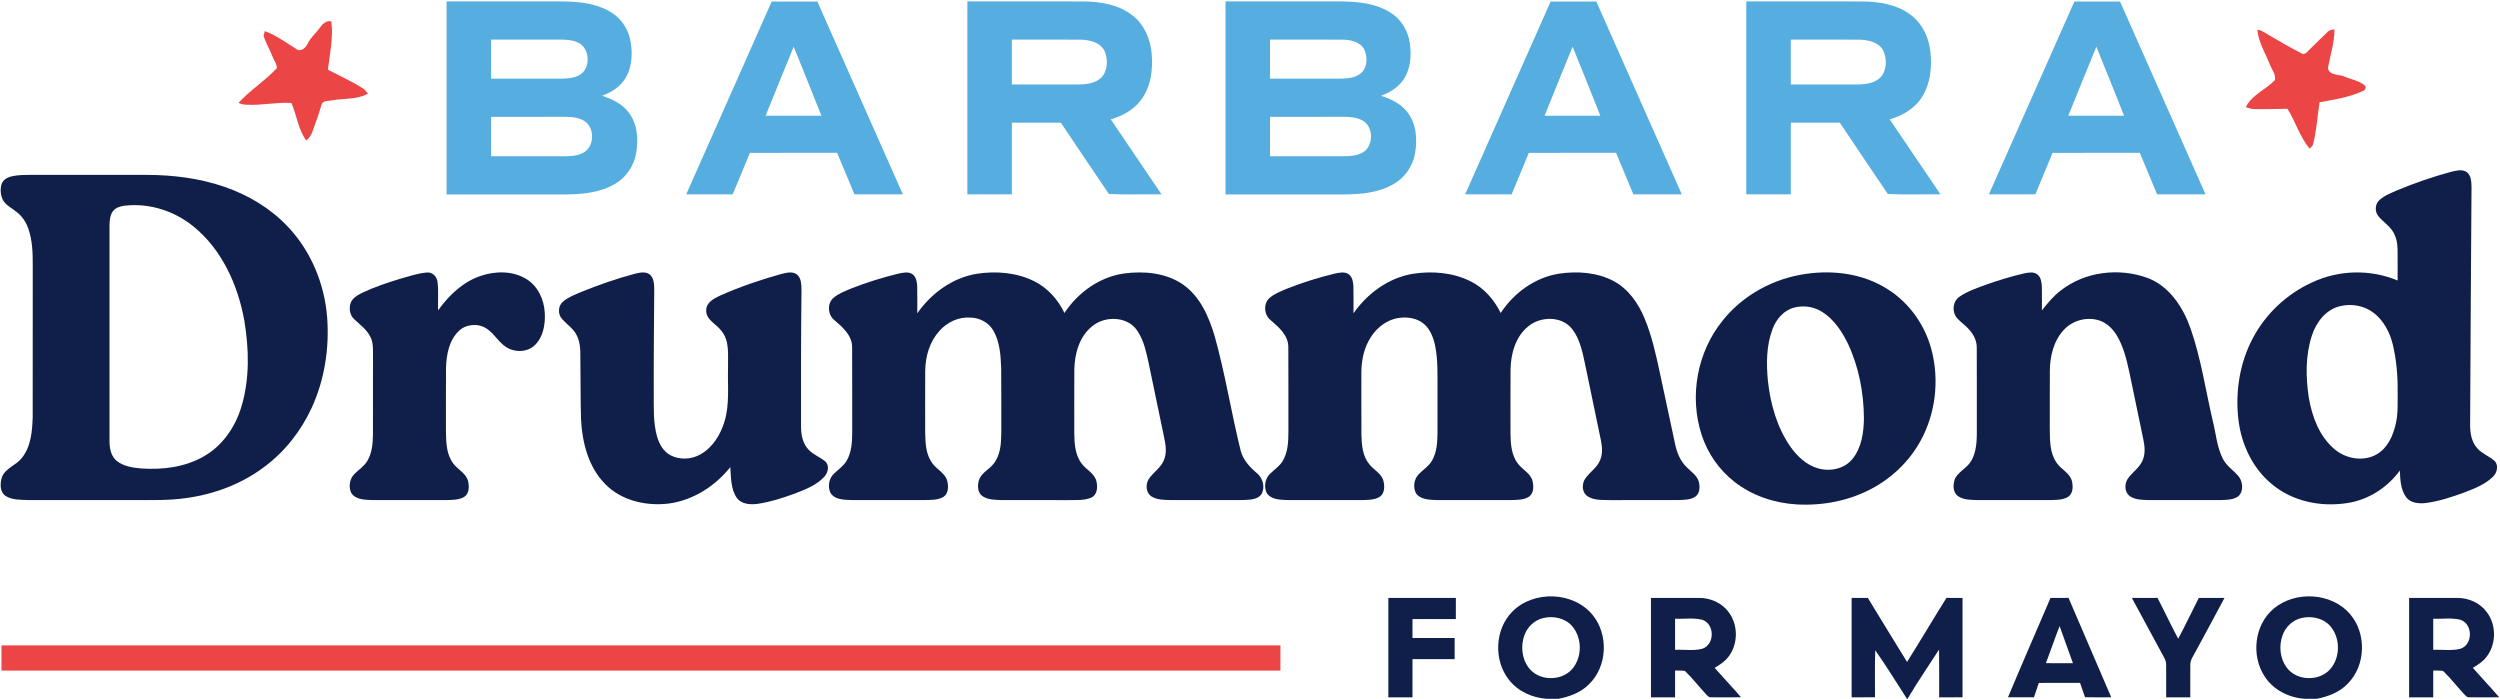
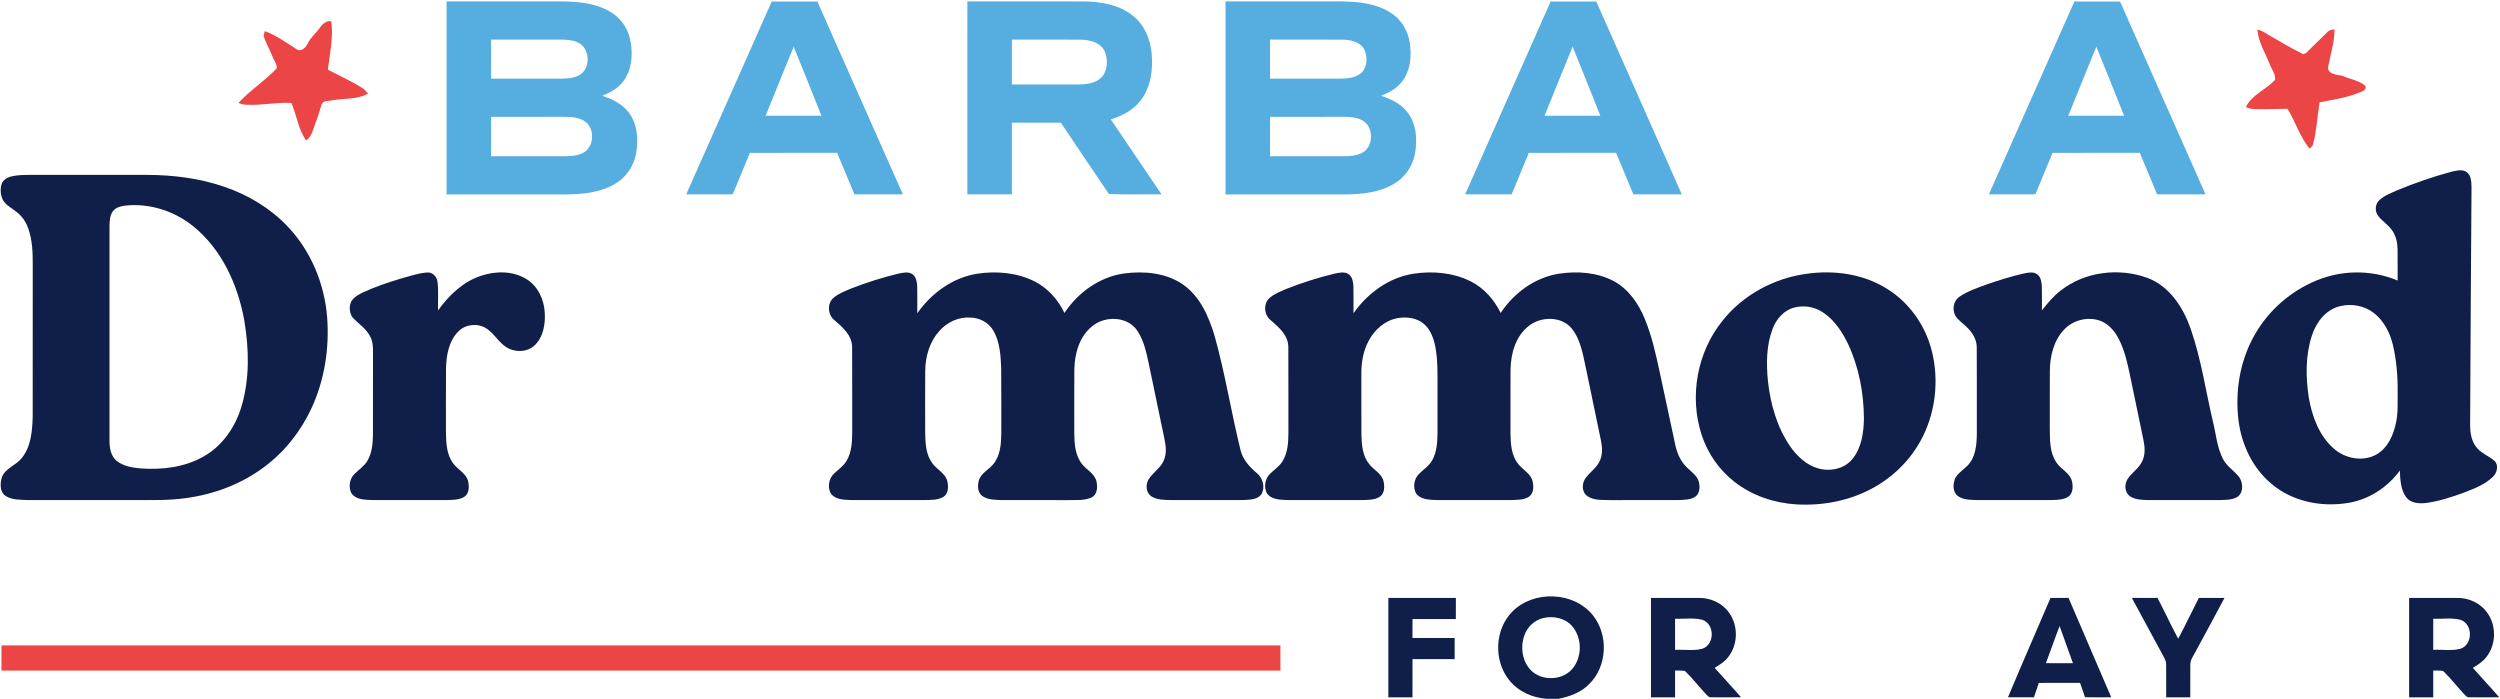
<svg xmlns="http://www.w3.org/2000/svg" width="1685pt" height="471pt" viewBox="0 0 1685 471">
  <g id="#56addfff">
    <path fill="#56addf" opacity="1.00" d=" M 301.00 0.94 C 327.00 0.95 353.00 0.92 378.99 0.96 C 390.43 1.08 402.55 2.26 412.39 8.63 C 419.36 13.04 423.96 20.65 425.16 28.76 C 426.52 37.46 425.77 47.12 420.38 54.41 C 416.83 59.34 411.39 62.45 405.81 64.57 C 412.46 66.72 419.14 69.85 423.51 75.51 C 429.68 83.32 430.43 94.04 428.71 103.51 C 427.23 111.84 422.10 119.44 414.80 123.76 C 404.70 129.86 392.54 130.98 381.00 131.05 C 354.33 131.07 327.67 131.06 301.00 131.06 C 301.00 87.69 301.00 44.31 301.00 0.94 M 331.00 26.69 C 331.00 35.46 331.00 44.23 331.00 53.00 C 346.67 53.01 362.35 52.99 378.02 53.01 C 382.05 52.99 386.26 52.75 389.94 50.92 C 398.45 46.85 398.00 32.32 389.39 28.60 C 385.53 26.79 381.16 26.70 376.98 26.68 C 361.66 26.70 346.33 26.67 331.00 26.69 M 331.00 78.76 C 331.00 87.61 331.00 96.46 331.00 105.31 C 347.33 105.32 363.66 105.30 379.98 105.32 C 384.16 105.29 388.51 105.16 392.36 103.36 C 401.04 99.66 401.36 85.21 392.97 81.02 C 389.30 79.07 385.05 78.78 380.98 78.74 C 364.32 78.76 347.66 78.74 331.00 78.76 Z" />
    <path fill="#56addf" opacity="1.00" d=" M 520.14 1.01 C 530.39 0.98 540.64 1.00 550.89 1.01 C 570.08 44.34 589.34 87.64 608.52 130.98 C 597.64 131.02 586.77 130.99 575.90 131.00 C 571.98 121.67 568.13 112.32 564.21 102.99 C 544.61 103.04 525.01 102.93 505.41 103.05 C 501.64 112.40 497.65 121.66 493.84 130.98 C 483.40 131.01 472.96 131.01 462.52 130.98 C 481.70 87.65 500.96 44.35 520.14 1.01 M 516.04 77.99 C 528.57 78.01 541.10 78.01 553.63 77.99 C 547.41 62.48 541.29 46.93 534.95 31.47 C 528.52 46.92 522.38 62.50 516.04 77.99 Z" />
    <path fill="#56addf" opacity="1.00" d=" M 652.00 0.94 C 678.00 0.96 703.99 0.90 729.99 0.97 C 741.67 1.04 754.09 3.04 763.47 10.53 C 771.24 16.62 775.38 26.32 776.22 35.99 C 777.22 46.94 775.69 58.84 768.75 67.75 C 763.82 74.24 756.33 78.18 748.65 80.44 C 760.01 97.32 771.45 114.15 782.87 130.99 C 771.05 130.84 759.19 131.33 747.41 130.76 C 736.53 114.79 725.82 98.71 715.02 82.69 C 704.01 82.69 693.01 82.68 682.00 82.69 C 682.00 98.80 682.00 114.90 682.00 131.00 C 672.00 131.00 662.00 131.00 652.00 131.00 C 652.00 87.65 652.00 44.29 652.00 0.94 M 682.00 26.69 C 682.00 36.78 682.00 46.86 682.00 56.94 C 697.36 56.92 712.71 56.97 728.07 56.92 C 733.70 56.77 740.26 55.63 743.67 50.63 C 746.65 45.88 746.68 39.53 744.50 34.46 C 741.59 28.35 734.13 26.84 728.00 26.73 C 712.67 26.63 697.33 26.71 682.00 26.69 Z" />
    <path fill="#56addf" opacity="1.00" d=" M 826.00 0.94 C 852.00 0.95 877.99 0.92 903.99 0.96 C 915.43 1.08 927.55 2.26 937.39 8.63 C 944.36 13.04 948.95 20.65 950.16 28.76 C 951.52 37.46 950.77 47.12 945.38 54.41 C 941.83 59.35 936.38 62.45 930.80 64.57 C 937.45 66.71 944.14 69.86 948.51 75.52 C 954.68 83.32 955.43 94.04 953.71 103.51 C 952.23 111.85 947.10 119.44 939.79 123.76 C 929.69 129.86 917.54 130.98 905.99 131.05 C 879.33 131.07 852.67 131.06 826.00 131.06 C 826.00 87.69 826.00 44.31 826.00 0.94 M 856.00 26.69 C 856.00 35.46 856.00 44.23 856.00 53.00 C 872.02 53.00 888.03 53.00 904.05 53.00 C 908.85 52.92 914.22 52.36 917.85 48.84 C 921.71 44.81 921.79 38.24 919.54 33.40 C 916.82 28.17 910.39 26.81 905.00 26.73 C 888.67 26.64 872.33 26.71 856.00 26.69 M 856.00 78.76 C 856.00 87.61 856.00 96.46 856.00 105.31 C 872.33 105.32 888.65 105.30 904.98 105.32 C 909.15 105.29 913.51 105.16 917.36 103.36 C 926.04 99.66 926.36 85.21 917.97 81.01 C 914.30 79.07 910.05 78.78 905.98 78.74 C 889.32 78.76 872.66 78.74 856.00 78.76 Z" />
    <path fill="#56addf" opacity="1.00" d=" M 1045.14 1.01 C 1055.39 0.99 1065.64 1.00 1075.89 1.01 C 1095.08 44.34 1114.34 87.64 1133.52 130.98 C 1122.64 131.02 1111.77 130.99 1100.90 131.00 C 1096.98 121.67 1093.13 112.32 1089.21 102.99 C 1069.61 103.04 1050.01 102.93 1030.41 103.05 C 1026.63 112.40 1022.65 121.66 1018.83 130.98 C 1008.40 131.01 997.96 131.01 987.52 130.98 C 1006.70 87.65 1025.96 44.35 1045.14 1.01 M 1041.04 77.99 C 1053.57 78.01 1066.10 78.01 1078.63 77.99 C 1072.41 62.48 1066.29 46.92 1059.95 31.47 C 1053.52 46.92 1047.38 62.50 1041.04 77.99 Z" />
-     <path fill="#56addf" opacity="1.00" d=" M 1177.00 0.94 C 1203.00 0.96 1229.00 0.90 1254.99 0.97 C 1266.45 1.05 1278.58 2.95 1287.91 10.09 C 1295.71 15.93 1300.09 25.40 1301.10 34.95 C 1302.19 45.08 1301.19 55.94 1295.79 64.81 C 1291.01 72.89 1282.48 77.91 1273.65 80.44 C 1285.01 97.32 1296.45 114.15 1307.87 130.99 C 1296.05 130.84 1284.19 131.34 1272.40 130.76 C 1261.53 114.79 1250.82 98.71 1240.02 82.69 C 1229.01 82.69 1218.01 82.68 1207.00 82.69 C 1207.00 98.80 1207.00 114.90 1207.00 131.00 C 1197.00 131.00 1187.00 131.00 1177.00 131.00 C 1177.00 87.65 1177.00 44.29 1177.00 0.94 M 1207.00 26.69 C 1207.00 36.78 1207.00 46.86 1207.00 56.94 C 1222.36 56.92 1237.72 56.97 1253.07 56.92 C 1258.71 56.77 1265.26 55.63 1268.68 50.63 C 1271.65 45.88 1271.67 39.53 1269.50 34.46 C 1266.59 28.35 1259.13 26.84 1253.00 26.73 C 1237.67 26.63 1222.33 26.71 1207.00 26.69 Z" />
    <path fill="#56addf" opacity="1.00" d=" M 1398.14 1.01 C 1408.39 0.99 1418.64 1.00 1428.89 1.01 C 1448.08 44.34 1467.34 87.64 1486.52 130.98 C 1475.64 131.02 1464.77 130.99 1453.90 131.00 C 1449.98 121.67 1446.12 112.32 1442.21 102.99 C 1422.61 103.04 1403.01 102.93 1383.41 103.05 C 1379.63 112.40 1375.65 121.66 1371.84 130.98 C 1361.40 131.01 1350.96 131.01 1340.52 130.98 C 1359.70 87.65 1378.96 44.35 1398.14 1.01 M 1394.04 77.99 C 1406.57 78.01 1419.10 78.01 1431.63 77.99 C 1425.41 62.48 1419.29 46.93 1412.95 31.47 C 1406.52 46.92 1400.38 62.50 1394.04 77.99 Z" />
  </g>
  <g id="#eb4545ff">
    <path fill="#eb4545" opacity="1.00" d=" M 215.17 19.18 C 217.11 16.57 219.67 13.52 223.32 14.42 C 224.76 25.36 222.27 36.17 221.00 46.98 C 228.83 51.10 236.96 54.71 244.44 59.48 C 245.93 60.37 246.97 61.77 248.03 63.10 C 240.65 67.27 231.89 66.13 223.84 67.64 C 221.39 68.19 217.59 67.55 216.69 70.57 C 215.51 74.39 214.44 78.26 212.97 81.99 C 211.17 86.40 210.52 91.71 206.36 94.67 C 201.00 87.15 199.99 77.74 196.42 69.41 C 186.27 68.74 176.19 71.19 166.03 70.58 C 164.18 70.63 162.42 70.04 160.73 69.36 C 168.54 60.75 178.66 54.52 186.55 45.99 C 186.74 43.08 184.61 40.77 183.69 38.15 C 181.88 33.36 179.12 28.96 177.65 24.05 C 177.86 23.28 178.28 21.73 178.49 20.96 C 186.23 23.83 192.90 28.75 199.82 33.12 C 202.88 35.30 205.99 32.06 207.35 29.46 C 209.12 25.43 212.72 22.74 215.17 19.18 Z" />
    <path fill="#eb4545" opacity="1.00" d=" M 1568.64 21.67 C 1569.81 20.20 1571.70 20.07 1573.44 19.75 C 1573.49 28.38 1570.76 36.63 1569.18 45.00 C 1568.50 50.21 1575.29 50.33 1578.84 51.06 C 1583.70 53.44 1589.50 53.98 1593.75 57.51 C 1595.40 58.68 1593.99 60.98 1592.45 61.42 C 1583.30 65.64 1573.21 67.08 1563.39 68.94 C 1561.88 78.33 1561.42 87.92 1559.04 97.16 C 1558.74 98.51 1557.54 99.28 1556.64 100.18 C 1550.04 92.18 1547.21 82.02 1541.76 73.32 C 1534.16 73.41 1526.57 73.66 1518.98 73.53 C 1517.12 73.47 1515.40 72.70 1513.67 72.21 C 1517.73 63.78 1527.31 60.49 1533.37 53.85 C 1533.93 50.08 1531.07 46.65 1529.76 43.21 C 1526.74 35.58 1522.12 28.35 1521.45 20.00 C 1524.62 20.45 1527.19 22.50 1529.91 24.05 C 1536.94 28.20 1544.03 32.26 1551.28 36.02 C 1552.52 36.88 1554.10 36.04 1555.02 35.06 C 1559.44 30.48 1564.13 26.17 1568.64 21.67 Z" />
    <path fill="#eb4545" opacity="1.00" d=" M 1.00 435.00 C 288.33 435.00 575.67 435.00 863.00 435.00 C 863.00 440.67 863.00 446.33 863.00 452.00 C 575.67 452.00 288.33 452.00 1.00 452.00 C 1.00 446.33 1.00 440.67 1.00 435.00 Z" />
  </g>
  <g id="#0f1f49ff">
    <path fill="#0f1f49" opacity="1.00" d=" M 1651.79 115.87 C 1655.15 115.10 1659.01 113.87 1662.25 115.77 C 1665.56 117.95 1665.72 122.37 1665.81 125.93 C 1665.36 179.29 1665.19 232.65 1664.87 286.01 C 1664.80 291.70 1665.74 297.88 1669.76 302.22 C 1672.95 305.87 1677.77 307.42 1681.31 310.65 C 1684.29 313.55 1683.04 318.64 1680.31 321.28 C 1674.96 326.54 1667.77 329.27 1660.90 331.95 C 1652.51 335.00 1643.95 337.86 1635.07 339.02 C 1630.43 339.57 1624.88 339.17 1621.80 335.19 C 1617.99 330.04 1617.75 323.29 1617.51 317.14 C 1608.92 328.88 1595.75 337.27 1581.25 339.18 C 1563.66 341.76 1544.65 337.77 1530.94 326.06 C 1518.23 315.50 1510.80 299.61 1508.76 283.39 C 1506.41 264.40 1509.49 244.54 1518.58 227.61 C 1527.28 211.29 1541.49 197.99 1558.33 190.35 C 1576.27 181.89 1597.71 181.34 1616.00 189.08 C 1615.95 182.03 1616.08 174.98 1615.96 167.93 C 1615.87 163.37 1614.86 158.67 1612.07 154.97 C 1609.56 151.49 1605.84 149.15 1603.14 145.85 C 1600.46 142.75 1600.64 137.52 1603.78 134.79 C 1607.29 131.65 1611.80 130.00 1616.06 128.10 C 1627.69 123.29 1639.63 119.17 1651.79 115.87 M 1577.34 206.33 C 1567.71 208.53 1561.11 217.15 1558.22 226.16 C 1553.82 239.54 1554.05 254.01 1556.10 267.80 C 1558.29 280.67 1563.12 293.99 1573.35 302.66 C 1581.08 309.31 1593.05 311.39 1602.07 306.13 C 1609.24 301.89 1612.91 293.74 1614.67 285.91 C 1616.44 278.74 1615.95 271.32 1616.01 264.01 C 1616.12 253.36 1615.21 242.64 1612.76 232.27 C 1610.79 224.13 1606.70 216.20 1600.01 210.98 C 1593.69 206.03 1585.07 204.46 1577.34 206.33 Z" />
    <path fill="#0f1f49" opacity="1.00" d=" M 8.43 118.73 C 12.23 117.93 16.14 117.89 20.01 117.86 C 46.34 117.89 72.67 117.86 99.00 117.88 C 116.67 117.90 134.48 120.13 151.24 125.91 C 167.12 131.35 182.00 140.19 193.62 152.39 C 209.48 168.89 218.73 191.17 220.50 213.89 C 222.07 234.69 218.77 256.01 210.01 275.01 C 202.80 290.67 191.77 304.62 177.88 314.88 C 162.67 326.27 144.34 333.12 125.57 335.69 C 113.80 337.41 101.86 337.02 90.00 337.06 C 66.34 337.05 42.68 337.09 19.01 337.04 C 13.88 336.82 8.28 337.09 3.76 334.27 C -0.32 331.45 0.00 325.58 1.37 321.39 C 3.84 315.39 10.91 313.62 14.69 308.69 C 20.94 300.98 21.74 290.52 22.04 280.99 C 22.09 246.99 22.04 212.99 22.07 179.00 C 22.10 170.58 21.89 161.96 19.04 153.95 C 17.52 149.60 14.85 145.62 11.15 142.83 C 8.06 140.31 4.19 138.50 2.07 134.99 C 0.33 131.73 0.03 127.72 1.03 124.19 C 2.03 120.98 5.36 119.36 8.43 118.73 M 83.42 138.71 C 80.76 139.13 77.94 140.03 76.21 142.23 C 74.07 144.98 73.89 148.63 73.81 151.97 C 73.82 200.32 73.82 248.67 73.81 297.01 C 73.80 301.82 74.63 307.22 78.52 310.51 C 83.08 314.29 89.21 315.19 94.93 315.72 C 109.47 316.76 124.77 314.94 137.55 307.48 C 150.14 300.29 158.76 287.54 162.81 273.81 C 168.34 255.14 167.85 235.18 164.68 216.13 C 160.37 192.15 149.65 168.24 130.38 152.62 C 117.40 142.00 100.13 136.58 83.42 138.71 Z" />
    <path fill="#0f1f49" opacity="1.00" d=" M 269.98 187.82 C 275.92 186.18 281.84 184.08 288.03 183.65 C 291.71 183.42 294.57 186.65 294.90 190.13 C 295.67 196.45 295.06 202.85 295.26 209.20 C 302.51 199.09 311.96 189.98 323.98 185.96 C 333.94 182.56 345.68 182.44 354.85 188.12 C 362.63 192.90 366.78 202.05 367.18 210.96 C 367.60 218.56 366.21 227.02 360.54 232.56 C 355.47 237.59 346.93 237.68 341.12 233.92 C 335.88 230.53 332.98 224.58 327.68 221.28 C 322.01 217.70 313.99 218.44 309.17 223.16 C 302.55 229.53 300.87 239.23 300.62 248.03 C 300.49 262.35 300.59 276.67 300.57 290.99 C 300.67 298.32 300.90 306.36 305.54 312.45 C 308.63 316.62 314.24 318.99 315.51 324.39 C 316.32 327.95 316.31 332.65 312.89 334.89 C 309.03 337.20 304.33 336.92 300.00 337.06 C 283.32 337.03 266.64 337.12 249.97 337.02 C 245.35 336.81 239.53 336.63 236.76 332.28 C 234.74 328.05 235.63 322.39 239.16 319.19 C 242.03 316.39 245.54 314.14 247.60 310.61 C 250.75 305.32 251.27 298.99 251.37 292.98 C 251.39 274.32 251.34 255.66 251.40 237.00 C 251.43 233.46 251.18 229.76 249.40 226.61 C 246.95 221.90 242.54 218.77 238.79 215.19 C 235.80 212.50 235.07 208.03 236.30 204.33 C 237.54 200.76 241.13 198.89 244.28 197.27 C 252.54 193.36 261.25 190.49 269.98 187.82 Z" />
-     <path fill="#0f1f49" opacity="1.00" d=" M 427.69 184.56 C 431.01 183.78 435.01 182.73 437.98 185.04 C 440.80 187.45 440.87 191.51 440.96 194.93 C 440.81 218.29 440.54 241.64 440.63 265.00 C 440.71 274.74 440.16 284.71 442.85 294.19 C 444.31 299.30 447.17 304.42 452.06 306.93 C 458.33 310.08 466.15 309.72 472.19 306.19 C 480.37 301.57 485.57 293.04 488.26 284.25 C 491.90 272.51 490.35 260.08 490.69 248.00 C 490.48 239.56 492.03 229.88 486.14 222.88 C 482.75 218.31 475.66 215.57 475.98 208.99 C 476.06 203.81 481.21 201.19 485.28 199.26 C 498.39 193.41 512.03 188.77 525.84 184.86 C 529.46 184.01 533.75 182.54 537.09 184.96 C 540.30 187.60 540.11 192.21 540.20 195.99 C 539.86 226.67 539.83 257.35 539.90 288.02 C 539.94 293.37 541.15 299.08 544.97 303.06 C 548.09 306.45 552.60 307.99 556.10 310.89 C 559.34 313.61 558.08 318.74 555.47 321.46 C 550.16 327.12 542.72 329.95 535.64 332.68 C 527.56 335.63 519.30 338.31 510.77 339.57 C 505.81 340.26 499.72 339.94 496.54 335.47 C 492.45 329.45 492.78 321.80 492.22 314.85 C 481.94 327.72 467.07 337.26 450.57 339.41 C 435.40 341.21 418.72 337.44 407.82 326.18 C 396.62 314.78 392.43 298.41 391.62 282.86 C 391.24 269.92 391.35 256.96 391.19 244.00 C 391.08 237.82 391.64 231.19 388.50 225.59 C 386.27 221.29 382.06 218.64 378.92 215.11 C 375.89 211.93 375.99 206.26 379.37 203.38 C 382.93 200.27 387.46 198.64 391.73 196.77 C 403.47 192.03 415.45 187.82 427.69 184.56 Z" />
    <path fill="#0f1f49" opacity="1.00" d=" M 573.56 194.51 C 583.87 190.45 594.46 187.12 605.23 184.50 C 608.43 183.85 612.18 182.79 615.09 184.89 C 617.56 186.74 618.04 190.08 618.20 192.96 C 618.37 199.02 618.18 205.09 618.26 211.15 C 627.68 197.68 641.94 187.22 658.38 184.52 C 671.44 182.51 685.41 183.67 697.33 189.68 C 706.27 194.17 713.12 202.02 717.45 210.94 C 726.52 197.18 741.01 186.72 757.52 184.33 C 771.00 182.52 785.78 183.83 797.26 191.71 C 808.85 199.75 814.70 213.31 818.64 226.37 C 825.79 251.87 829.86 278.11 836.22 303.79 C 837.87 310.02 842.33 314.85 847.13 318.89 C 851.23 322.21 852.89 328.55 850.16 333.20 C 847.37 336.87 842.21 336.79 838.05 337.02 C 821.70 337.11 805.35 337.04 789.01 337.06 C 784.72 336.90 780.11 337.00 776.31 334.73 C 772.36 332.40 771.93 326.70 774.17 323.05 C 777.05 318.45 782.16 315.56 784.33 310.46 C 786.55 305.62 785.77 300.11 784.68 295.08 C 781.14 278.28 777.67 261.46 774.18 244.65 C 772.61 237.50 771.09 230.11 767.13 223.84 C 760.92 213.07 744.95 212.41 735.99 220.00 C 727.46 226.91 724.30 238.36 724.11 248.95 C 724.00 263.30 724.08 277.66 724.07 292.01 C 724.16 299.12 724.61 306.94 729.26 312.73 C 732.31 316.67 737.57 319.03 738.93 324.16 C 739.97 328.09 739.69 333.56 735.41 335.44 C 730.57 337.50 725.13 336.92 720.00 337.07 C 704.99 337.04 689.99 337.09 674.98 337.05 C 670.52 336.88 665.57 336.96 661.84 334.13 C 658.76 331.66 658.81 327.14 659.78 323.66 C 661.36 318.70 666.60 316.52 669.64 312.64 C 674.28 306.89 674.79 299.10 674.87 292.02 C 674.83 277.34 674.97 262.65 674.79 247.98 C 674.46 239.36 673.89 230.24 669.40 222.64 C 666.27 217.27 660.17 214.17 654.06 214.06 C 646.12 213.45 638.30 217.19 633.10 223.08 C 626.55 230.39 623.66 240.35 623.60 250.03 C 623.52 264.02 623.56 278.00 623.58 291.98 C 623.70 299.00 624.10 306.66 628.55 312.45 C 631.62 316.63 637.24 318.99 638.51 324.38 C 639.32 327.95 639.31 332.66 635.89 334.89 C 632.03 337.20 627.32 336.92 623.00 337.06 C 606.32 337.03 589.64 337.12 572.96 337.02 C 568.34 336.81 562.53 336.63 559.76 332.27 C 557.74 328.04 558.63 322.38 562.16 319.19 C 565.03 316.39 568.54 314.14 570.60 310.61 C 574.08 304.73 574.36 297.65 574.39 291.00 C 574.32 271.99 574.46 252.97 574.33 233.97 C 574.34 225.96 567.84 220.46 562.29 215.69 C 557.88 212.14 557.38 204.53 561.75 200.76 C 565.18 197.85 569.46 196.24 573.56 194.51 Z" />
    <path fill="#0f1f49" opacity="1.00" d=" M 867.56 194.51 C 877.86 190.45 888.46 187.12 899.23 184.50 C 902.42 183.85 906.17 182.79 909.08 184.89 C 911.56 186.74 912.04 190.08 912.20 192.96 C 912.37 199.02 912.18 205.09 912.26 211.15 C 921.68 197.68 935.94 187.22 952.38 184.52 C 965.44 182.51 979.41 183.67 991.33 189.69 C 1000.27 194.17 1007.12 202.02 1011.45 210.94 C 1020.38 197.42 1034.50 187.06 1050.69 184.47 C 1063.05 182.61 1076.36 183.51 1087.58 189.43 C 1097.49 194.72 1104.22 204.38 1108.43 214.56 C 1113.34 226.33 1116.07 238.84 1118.74 251.26 C 1122.16 267.22 1125.58 283.17 1128.99 299.12 C 1130.14 304.76 1132.31 310.40 1136.48 314.52 C 1139.54 317.83 1144.01 320.36 1145.10 325.06 C 1145.84 328.36 1145.67 332.60 1142.65 334.74 C 1139.24 337.01 1134.93 336.87 1131.01 337.05 C 1115.67 337.09 1100.34 337.04 1085.01 337.07 C 1079.50 336.84 1072.91 337.55 1068.64 333.33 C 1066.10 330.31 1066.34 325.59 1068.54 322.46 C 1071.36 318.39 1075.81 315.63 1078.02 311.12 C 1080.32 306.69 1079.98 301.48 1079.01 296.75 C 1075.75 281.12 1072.50 265.49 1069.26 249.86 C 1067.08 240.15 1065.79 229.59 1059.44 221.52 C 1052.36 212.81 1038.24 213.14 1029.99 220.00 C 1021.46 226.91 1018.30 238.36 1018.11 248.94 C 1018.00 263.30 1018.08 277.66 1018.07 292.01 C 1018.16 299.12 1018.61 306.94 1023.26 312.72 C 1026.31 316.67 1031.57 319.03 1032.93 324.16 C 1033.75 327.69 1033.87 332.32 1030.63 334.71 C 1026.93 337.17 1022.24 336.88 1017.99 337.06 C 1001.31 337.04 984.63 337.11 967.95 337.03 C 963.27 336.81 957.50 336.76 954.44 332.60 C 952.17 328.47 953.00 322.71 956.41 319.42 C 959.40 316.43 963.15 314.09 965.26 310.31 C 968.40 304.78 968.80 298.24 968.87 292.02 C 968.89 282.35 968.86 272.67 968.88 263.00 C 968.80 253.12 969.26 243.13 967.35 233.38 C 966.20 227.83 964.14 222.08 959.70 218.30 C 954.97 214.25 948.28 213.43 942.31 214.36 C 933.72 215.81 926.54 222.03 922.55 229.60 C 918.79 236.42 917.50 244.30 917.56 252.01 C 917.58 265.66 917.51 279.32 917.60 292.98 C 917.74 299.89 918.36 307.47 923.00 313.00 C 926.09 316.85 931.32 319.24 932.51 324.39 C 933.31 327.95 933.30 332.65 929.89 334.89 C 926.03 337.20 921.32 336.91 917.00 337.06 C 900.32 337.03 883.64 337.12 866.97 337.02 C 862.34 336.81 856.53 336.63 853.76 332.28 C 851.73 328.05 852.63 322.38 856.16 319.19 C 859.03 316.39 862.54 314.15 864.60 310.61 C 868.08 304.73 868.36 297.66 868.39 291.00 C 868.32 271.99 868.46 252.97 868.33 233.97 C 868.34 225.95 861.84 220.46 856.29 215.68 C 851.87 212.14 851.38 204.53 855.75 200.76 C 859.18 197.85 863.46 196.24 867.56 194.51 Z" />
    <path fill="#0f1f49" opacity="1.00" d=" M 1217.39 184.57 C 1236.08 181.86 1256.06 184.56 1272.17 194.86 C 1286.94 204.08 1297.59 219.28 1301.92 236.08 C 1307.17 256.46 1304.58 278.90 1294.34 297.34 C 1286.94 310.74 1275.51 321.81 1262.05 329.07 C 1246.52 337.52 1228.53 340.97 1210.95 339.97 C 1195.96 339.09 1181.03 334.12 1169.13 324.83 C 1158.75 316.82 1150.97 305.57 1146.91 293.12 C 1138.45 267.22 1143.84 237.23 1161.07 216.07 C 1174.82 198.77 1195.58 187.57 1217.39 184.57 M 1209.33 207.31 C 1202.29 209.07 1197.18 215.10 1194.72 221.70 C 1190.49 232.81 1190.45 245.03 1191.57 256.72 C 1193.28 272.38 1197.71 288.14 1206.81 301.18 C 1211.40 307.63 1217.57 313.45 1225.34 315.67 C 1233.36 318.00 1242.98 316.11 1248.45 309.48 C 1254.71 301.86 1256.16 291.55 1256.28 281.99 C 1256.17 264.71 1252.87 247.27 1245.48 231.59 C 1241.51 223.45 1236.26 215.51 1228.56 210.48 C 1222.97 206.78 1215.81 205.54 1209.33 207.31 Z" />
    <path fill="#0f1f49" opacity="1.00" d=" M 1338.83 191.78 C 1347.12 188.90 1355.52 186.27 1364.09 184.31 C 1367.02 183.72 1370.45 182.96 1373.08 184.89 C 1375.56 186.74 1376.03 190.08 1376.20 192.97 C 1376.37 198.37 1376.18 203.78 1376.25 209.19 C 1380.04 204.38 1383.96 199.59 1388.87 195.86 C 1405.15 183.01 1428.34 180.26 1447.60 187.39 C 1462.34 193.02 1471.49 207.23 1476.49 221.55 C 1483.51 241.68 1486.55 262.88 1491.38 283.58 C 1493.55 292.03 1494.14 301.04 1498.07 308.95 C 1500.61 314.20 1505.87 317.21 1509.33 321.73 C 1511.88 325.61 1512.24 332.12 1507.96 334.94 C 1504.37 337.06 1500.01 336.91 1495.99 337.06 C 1479.99 337.06 1463.98 337.08 1447.97 337.05 C 1443.76 336.90 1439.16 336.91 1435.55 334.44 C 1431.98 331.89 1431.73 326.45 1433.95 322.94 C 1436.78 318.55 1441.60 315.72 1443.84 310.89 C 1446.08 306.38 1445.65 301.15 1444.65 296.37 C 1441.46 281.14 1438.30 265.90 1435.14 250.66 C 1433.30 242.24 1431.25 233.66 1426.77 226.19 C 1424.05 221.67 1420.06 217.66 1414.96 216.00 C 1406.70 213.32 1397.08 215.83 1391.17 222.18 C 1384.15 229.56 1381.67 240.09 1381.60 250.02 C 1381.51 263.02 1381.59 276.01 1381.56 289.00 C 1381.64 296.75 1381.50 305.24 1386.13 311.88 C 1389.15 316.41 1395.16 318.75 1396.51 324.39 C 1397.31 327.95 1397.30 332.65 1393.89 334.89 C 1390.34 337.04 1386.01 336.91 1382.02 337.05 C 1365.68 337.07 1349.34 337.06 1333.01 337.06 C 1328.50 336.90 1323.54 337.08 1319.67 334.39 C 1315.87 331.56 1316.16 325.84 1318.00 321.96 C 1320.71 317.45 1326.01 315.24 1328.60 310.61 C 1333.10 302.88 1332.29 293.59 1332.38 285.00 C 1332.33 267.99 1332.45 250.97 1332.33 233.96 C 1332.30 228.67 1329.31 223.95 1325.56 220.44 C 1323.08 217.93 1319.98 215.99 1318.04 213.00 C 1315.59 208.76 1316.54 202.56 1320.85 199.87 C 1326.32 196.16 1332.69 194.08 1338.83 191.78 Z" />
    <path fill="#0f1f49" opacity="1.00" d=" M 1019.27 412.28 C 1033.52 397.71 1060.56 398.60 1073.46 414.53 C 1084.28 427.76 1083.38 449.09 1071.09 461.09 C 1065.61 466.74 1057.96 469.52 1050.39 471.00 L 1042.54 471.00 C 1032.72 470.31 1022.96 465.98 1016.91 458.03 C 1006.61 444.89 1007.48 424.22 1019.27 412.28 M 1040.35 416.51 C 1034.32 417.83 1029.33 422.57 1027.37 428.37 C 1024.90 435.41 1025.67 443.77 1030.17 449.85 C 1036.77 458.94 1051.77 459.46 1059.31 451.30 C 1066.60 443.28 1066.60 429.70 1059.32 421.68 C 1054.61 416.55 1046.98 415.00 1040.35 416.51 Z" />
-     <path fill="#0f1f49" opacity="1.00" d=" M 1532.35 410.32 C 1546.89 398.00 1571.52 399.29 1584.01 413.99 C 1595.13 426.98 1594.59 448.33 1582.58 460.58 C 1577.07 466.54 1569.19 469.49 1561.39 471.00 L 1553.54 471.00 C 1542.76 470.31 1532.09 464.99 1526.25 455.71 C 1517.17 441.74 1519.46 421.20 1532.35 410.32 M 1551.35 416.51 C 1545.32 417.83 1540.33 422.57 1538.37 428.37 C 1535.90 435.41 1536.67 443.77 1541.17 449.84 C 1547.77 458.94 1562.77 459.46 1570.31 451.30 C 1577.60 443.28 1577.60 429.71 1570.33 421.68 C 1565.61 416.55 1557.97 415.00 1551.35 416.51 Z" />
    <path fill="#0f1f49" opacity="1.00" d=" M 935.75 403.01 C 950.92 402.99 966.08 402.99 981.25 403.01 C 981.27 407.75 981.28 412.49 981.24 417.24 C 971.50 417.28 961.77 417.28 952.03 417.24 C 951.98 421.49 951.99 425.74 952.00 430.00 C 961.48 430.00 970.95 430.00 980.43 430.00 C 980.48 434.75 980.48 439.50 980.43 444.25 C 970.96 444.28 961.49 444.28 952.03 444.24 C 951.96 452.83 952.02 461.41 952.00 470.00 C 946.58 470.00 941.16 470.00 935.75 469.99 C 935.72 447.66 935.72 425.34 935.75 403.01 Z" />
    <path fill="#0f1f49" opacity="1.00" d=" M 1112.75 403.01 C 1123.52 403.00 1134.29 402.99 1145.07 402.99 C 1152.81 402.90 1160.70 406.38 1165.24 412.77 C 1171.68 421.43 1171.55 434.35 1164.83 442.83 C 1162.44 445.99 1159.03 448.13 1155.67 450.13 C 1161.52 456.79 1167.65 463.20 1173.44 469.93 C 1166.62 469.99 1159.80 470.12 1152.99 469.95 C 1151.63 470.05 1150.81 468.79 1149.94 468.01 C 1145.11 462.81 1140.76 457.15 1135.65 452.24 C 1133.45 451.86 1131.21 451.98 1129.01 451.94 C 1128.99 457.96 1129.00 463.97 1129.00 470.00 C 1123.58 470.00 1118.16 470.00 1112.75 469.99 C 1112.72 447.66 1112.72 425.34 1112.75 403.01 M 1129.00 417.01 C 1129.00 424.00 1128.99 431.00 1129.00 437.99 C 1135.10 437.68 1141.38 438.80 1147.35 437.26 C 1155.85 434.47 1155.82 420.57 1147.36 417.74 C 1141.38 416.20 1135.10 417.32 1129.00 417.01 Z" />
-     <path fill="#0f1f49" opacity="1.00" d=" M 1248.00 403.00 C 1251.64 403.00 1255.28 403.00 1258.92 403.00 C 1267.75 417.37 1276.44 431.82 1285.36 446.14 C 1294.37 431.85 1302.93 417.28 1311.91 402.97 C 1315.52 403.00 1319.13 403.00 1322.75 403.03 C 1322.72 425.34 1322.72 447.66 1322.75 469.97 C 1317.50 470.01 1312.25 470.00 1307.00 470.00 C 1306.95 459.27 1307.08 448.54 1306.93 437.81 C 1299.81 448.85 1292.35 459.68 1285.68 471.00 L 1285.29 471.00 C 1278.22 460.06 1271.43 448.93 1263.92 438.29 C 1263.52 448.84 1263.81 459.41 1263.75 469.97 C 1258.50 470.01 1253.25 470.00 1248.00 469.99 C 1248.00 447.66 1247.99 425.33 1248.00 403.00 Z" />
    <path fill="#0f1f49" opacity="1.00" d=" M 1382.04 403.01 C 1386.08 403.00 1390.13 403.00 1394.19 402.98 C 1403.83 425.28 1413.37 447.64 1422.97 469.96 C 1417.07 470.01 1411.18 470.05 1405.30 469.92 C 1404.25 466.68 1403.12 463.46 1401.96 460.25 C 1392.70 460.28 1383.43 460.25 1374.17 460.28 C 1373.04 463.50 1371.94 466.73 1370.89 469.98 C 1365.05 470.00 1359.22 470.03 1353.39 469.96 C 1362.75 447.56 1372.51 425.33 1382.04 403.01 M 1378.95 446.97 C 1385.01 447.02 1391.08 447.00 1397.16 447.00 C 1394.22 438.64 1391.14 430.33 1388.18 421.98 C 1384.93 430.25 1382.09 438.67 1378.95 446.97 Z" />
    <path fill="#0f1f49" opacity="1.00" d=" M 1436.88 403.01 C 1442.64 402.98 1448.39 403.02 1454.16 402.98 C 1458.93 412.09 1463.24 421.45 1468.11 430.51 C 1472.95 421.45 1477.33 412.15 1482.01 403.00 C 1487.77 403.00 1493.53 402.98 1499.30 403.01 C 1492.94 415.05 1486.40 426.99 1479.94 438.97 C 1478.49 441.85 1476.24 444.59 1476.27 447.97 C 1476.19 455.30 1476.32 462.65 1476.25 469.99 C 1470.83 470.00 1465.41 470.00 1460.00 470.00 C 1459.95 462.64 1460.07 455.29 1459.99 447.94 C 1460.07 446.02 1459.20 444.28 1458.32 442.65 C 1451.12 429.47 1444.03 416.22 1436.88 403.01 Z" />
    <path fill="#0f1f49" opacity="1.00" d=" M 1623.75 403.01 C 1634.52 403.00 1645.29 402.99 1656.07 402.99 C 1663.81 402.90 1671.70 406.39 1676.25 412.77 C 1682.68 421.44 1682.54 434.35 1675.83 442.83 C 1673.44 445.99 1670.03 448.13 1666.68 450.13 C 1672.52 456.79 1678.65 463.21 1684.44 469.93 C 1677.63 469.99 1670.81 470.12 1664.00 469.95 C 1662.63 470.06 1661.81 468.80 1660.95 468.01 C 1656.11 462.82 1651.76 457.15 1646.65 452.24 C 1644.45 451.86 1642.21 451.98 1640.01 451.94 C 1639.99 457.96 1640.00 463.97 1640.00 470.00 C 1634.58 470.00 1629.16 470.00 1623.75 469.99 C 1623.72 447.66 1623.72 425.33 1623.75 403.01 M 1640.00 417.01 C 1639.99 424.00 1639.99 431.00 1640.00 437.99 C 1646.09 437.68 1652.38 438.80 1658.35 437.26 C 1666.85 434.47 1666.82 420.56 1658.35 417.74 C 1652.38 416.20 1646.09 417.32 1640.00 417.01 Z" />
  </g>
</svg>